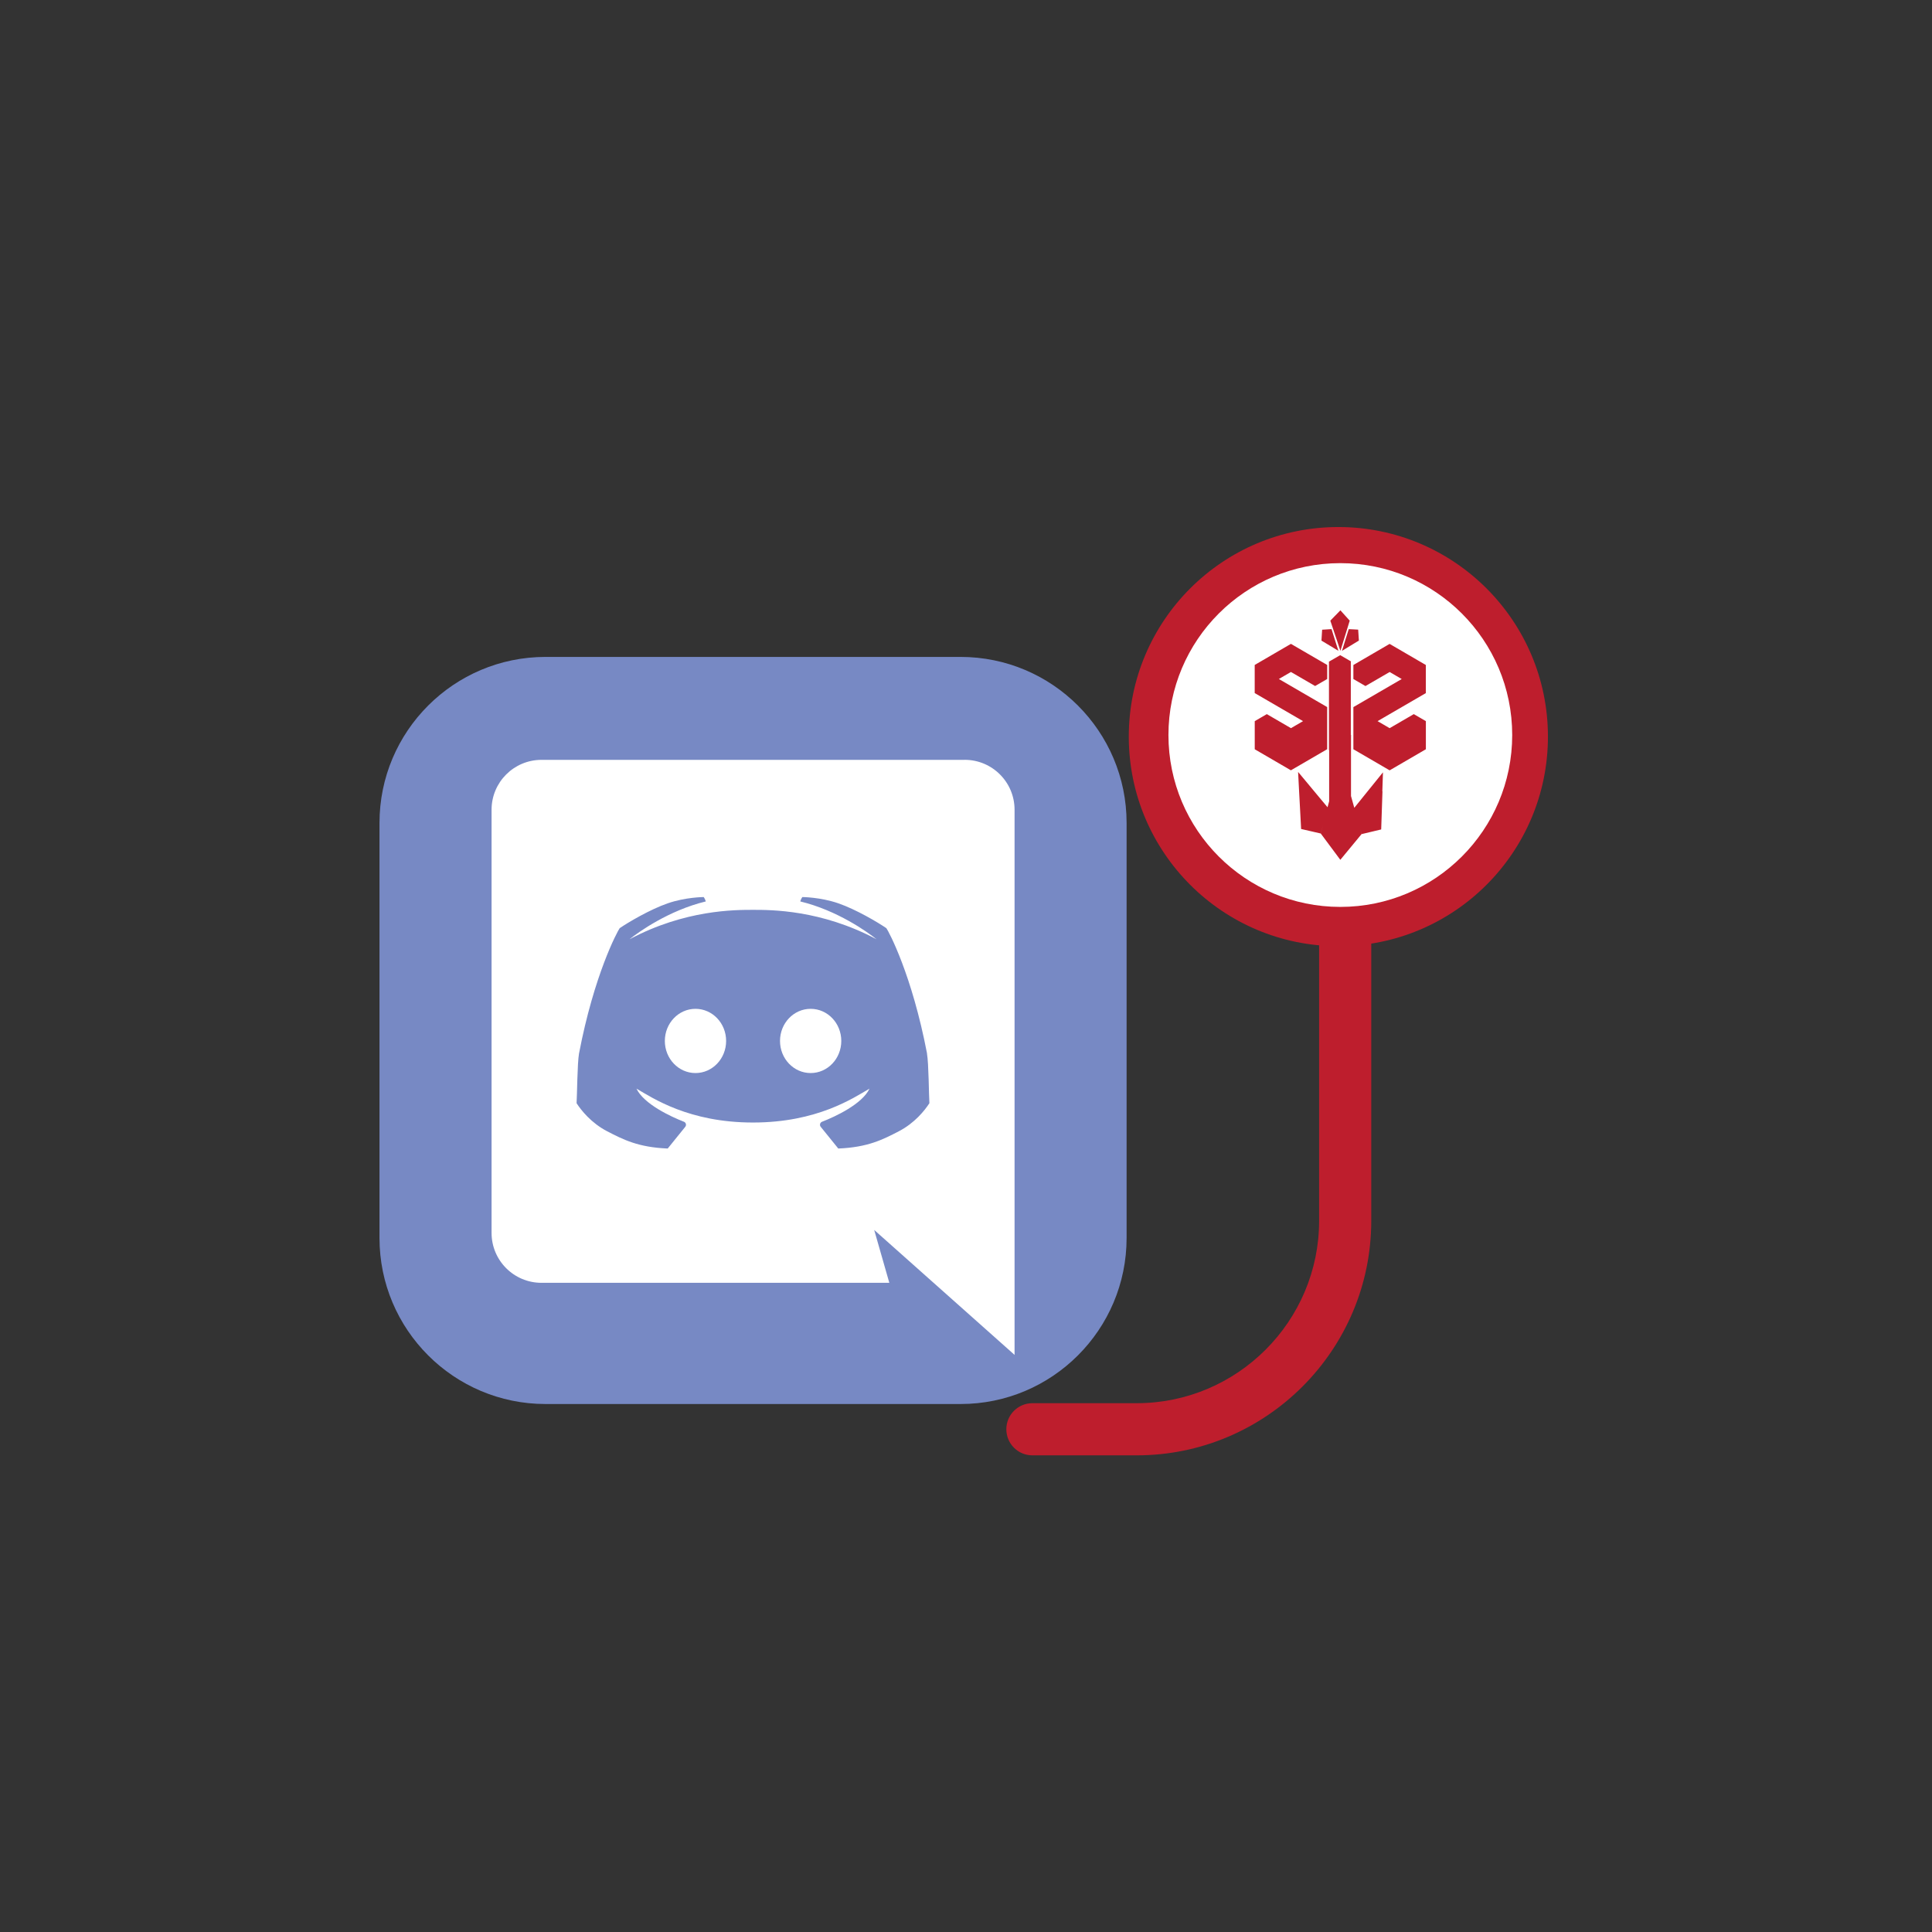
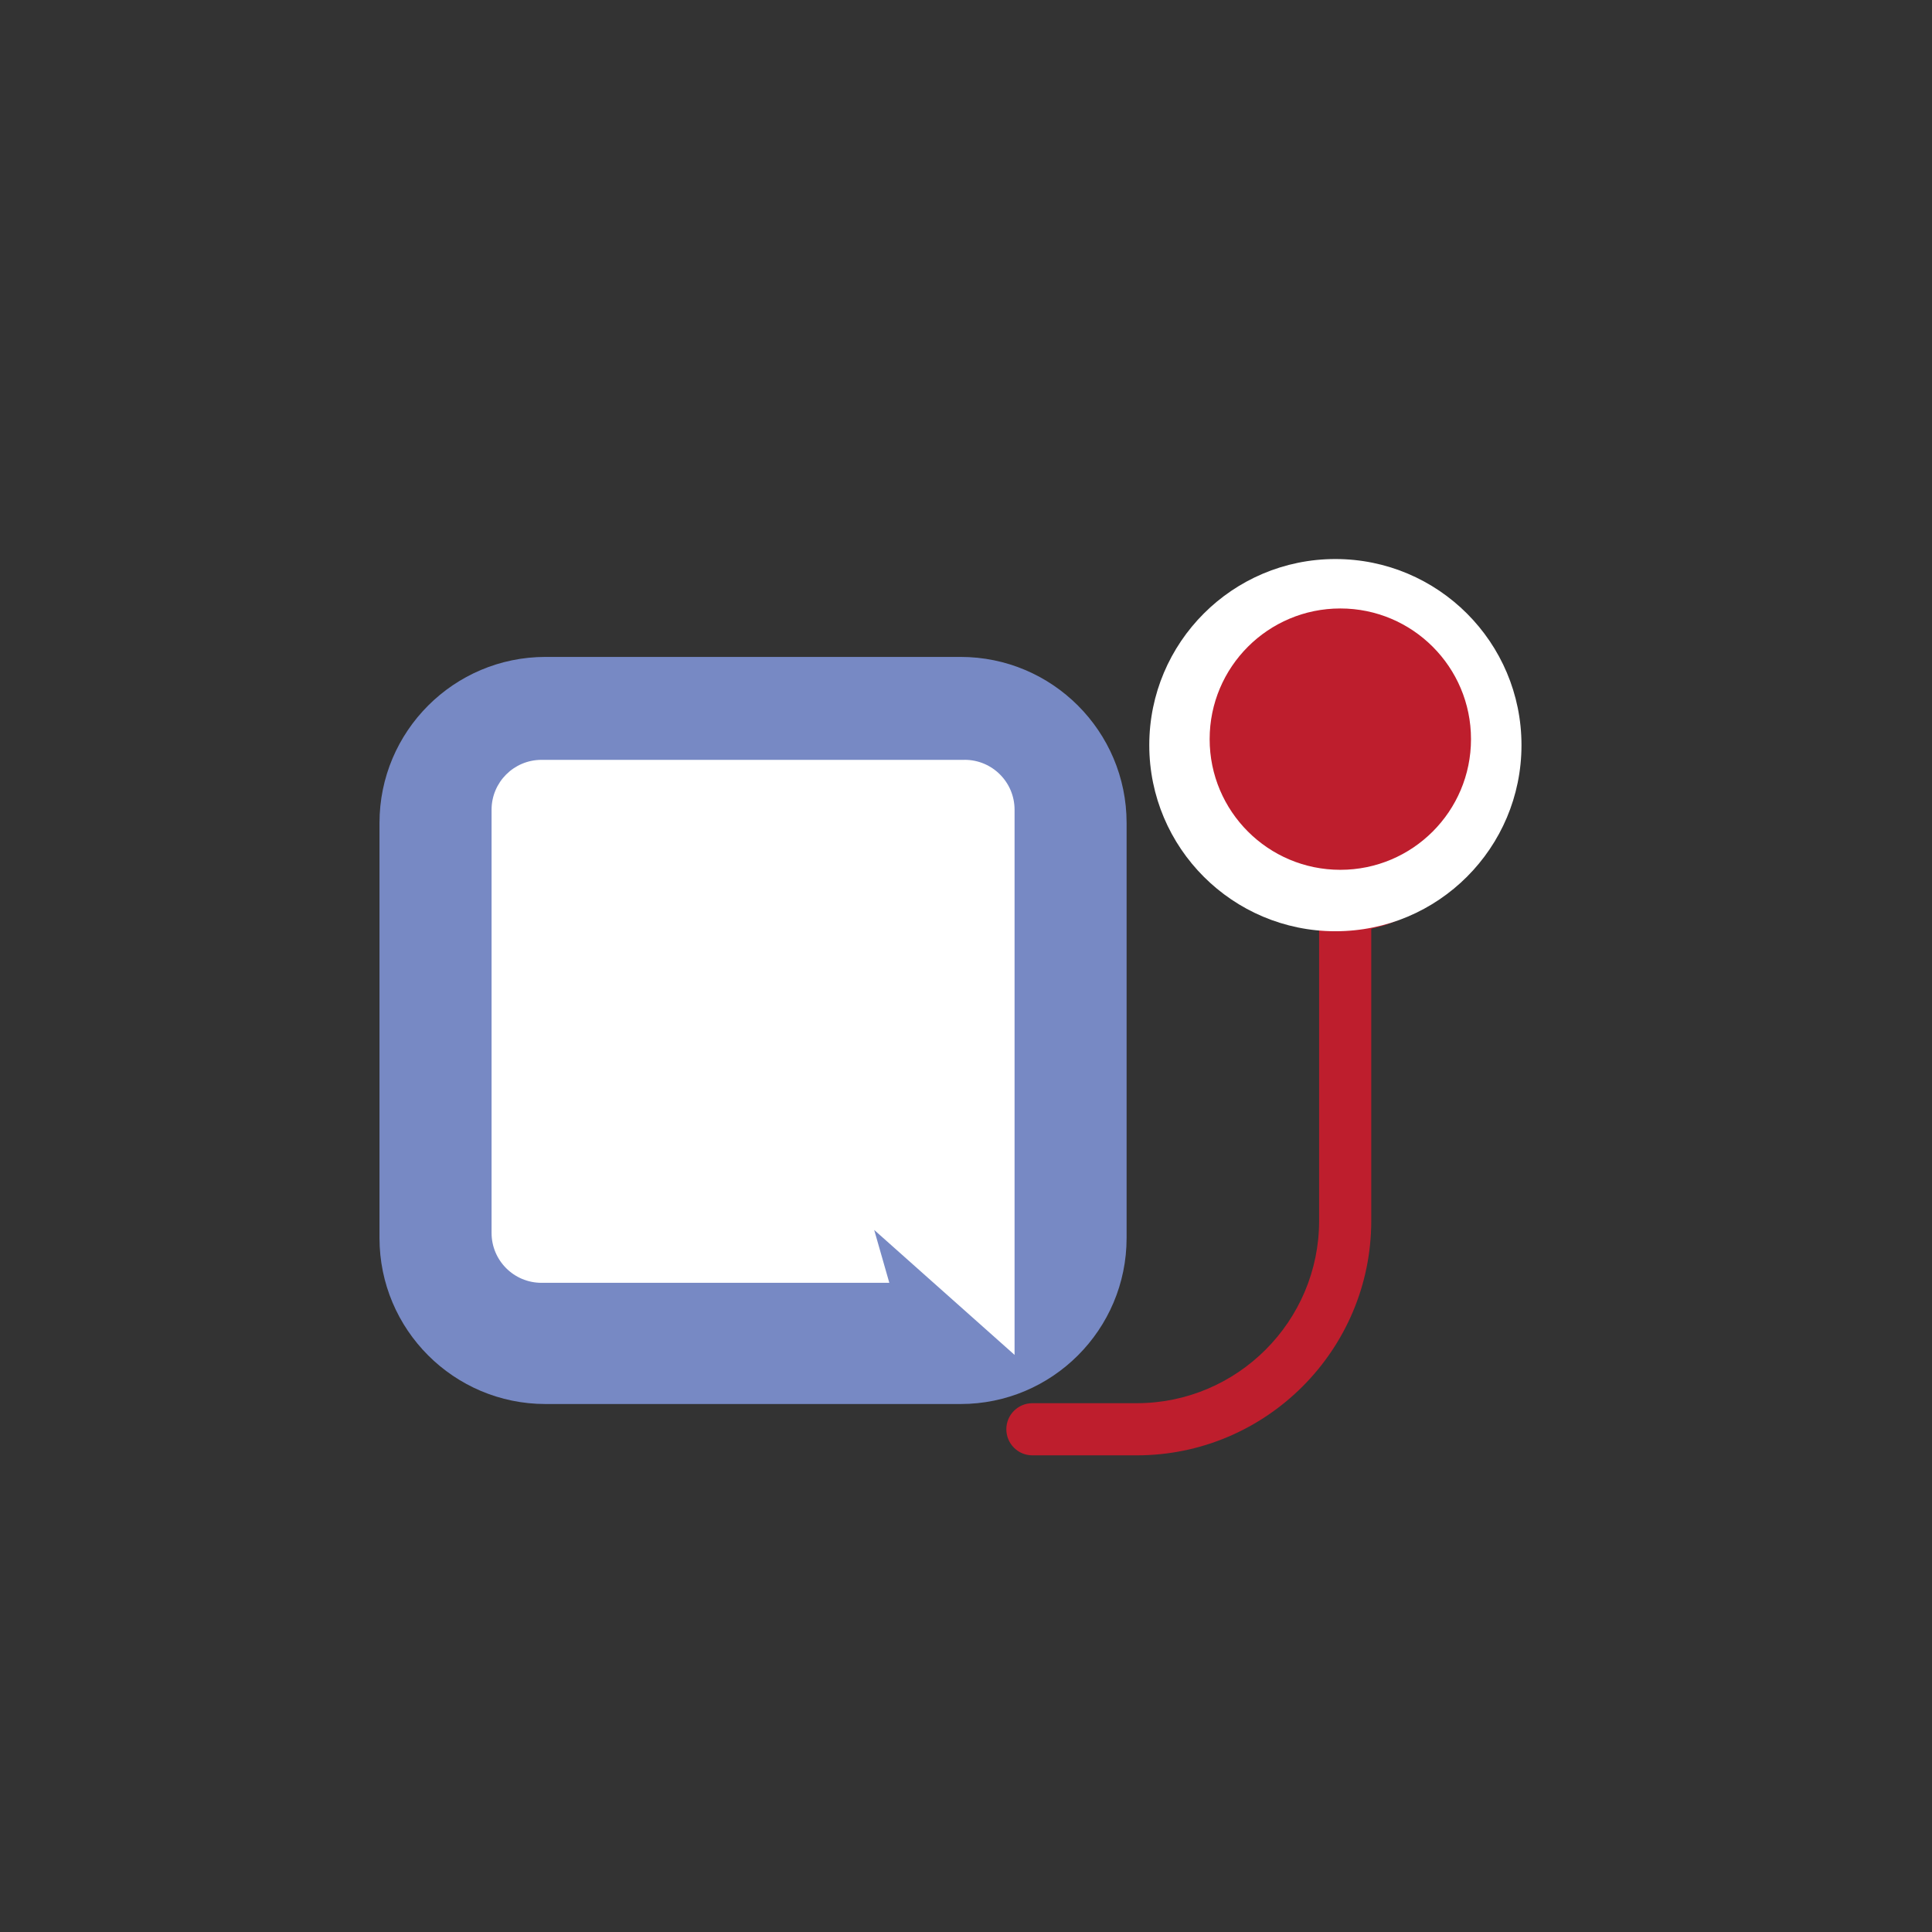
<svg xmlns="http://www.w3.org/2000/svg" id="Layer_1" data-name="Layer 1" version="1.1" viewBox="0 0 512 512">
  <rect x="0" y="0" width="512" height="512" fill="#333333" stroke="none" />
  <defs>
    <style>
      .cls-1 {
        fill: #7789c4;
      }

      .cls-1, .cls-2, .cls-3 {
        stroke-width: 0px;
      }

      .cls-2 {
        fill: #be1e2d;
      }

      .cls-3 {
        fill: #fff;
      }
    </style>
  </defs>
  <g>
    <circle class="cls-3" cx="356.49" cy="212.74" r="12.54" />
-     <path class="cls-2" d="M356.49,196.49c-9.11,0-16.49,7.38-16.49,16.49s7.38,16.49,16.49,16.49,16.49-7.38,16.49-16.49-7.38-16.49-16.49-16.49ZM358.2,202.87l.07,1.05-1.12.68-.5.3.21-.69h0l.24-.77.19-.62.44.02.46.03ZM356,201.52l.5-.51.89.99-.31,1.01-.31.99-.27.89-.32-.96-.36-1.07-.29-.87.47-.48ZM354.74,202.87l.46-.03.44-.03.2.62.24.77.22.69-.5-.3h0s-.56-.33-.56-.33l-.57-.34.07-1.05ZM348.28,214.34v-2.7l1.16-.67h0s2.32,1.35,2.32,1.35h0s1.16-.67,1.16-.67l-4.63-2.69v-2.7l3.47-2.02,3.48,2.02h0v1.35l-1.16.67-2.32-1.35-1.16.67,1.16.67,3.48,2.02h0v4.04l-3.48,2.02-3.48-2.02ZM360.53,218.37h0s-.12,3.66-.12,3.66l-.91.22-.96.23-.13-.46.12.45-.99,1.2-1.05,1.27-1.88-2.52.22-.86-.23.86-.96-.22-.91-.21-.09-1.64-.11-2.02h0s-.1-1.82-.1-1.82l.87,1.04.97,1.17.98,1.18v-.02s.15-.56.15-.56v-4.91h-.02v-8.5h.02s1.04-.59,1.04-.59h0s.02-.01.02-.01l1.05.61-.03.02h0s0,0,0,0v7.05l.05.03-.04.02v5.78l.31,1.13.95-1.18.95-1.17.85-1.05-.06,1.82ZM364.7,208.95l-4.63,2.69,1.16.67,2.32-1.35,1.16.67h0v2.7l-3.48,2.02-3.48-2.02v-4.04l3.48-2.02,1.16-.67-1.16-.67-2.32,1.35-1.16-.67v-1.35h0l3.48-2.02,3.48,2.02v2.7Z" />
  </g>
  <path class="cls-2" d="M356.49,178.44c-19.05,0-34.54,15.49-34.54,34.54,0,16.6,11.99,29.84,27.63,33.14v77.39c0,26.66-21.7,48.35-48.35,48.35h-27.63c-3.82,0-6.91,3.09-6.91,6.91s3.09,6.91,6.91,6.91h27.63c34.28,0,62.17-27.89,62.17-62.17v-77.39c15.63-3.3,27.63-16.54,27.63-33.14,0-19.05-15.49-34.54-34.54-34.54M356.49,233.7c-11.43,0-20.72-9.3-20.72-20.72s9.3-20.72,20.72-20.72,20.72,9.3,20.72,20.72-9.3,20.72-20.72,20.72" />
  <circle class="cls-3" cx="353.89" cy="197.47" r="49.32" />
-   <path class="cls-2" d="M354.68,139.67c-30.67,0-55.54,24.87-55.54,55.54s24.87,55.54,55.54,55.54,55.54-24.87,55.54-55.54-24.87-55.54-55.54-55.54ZM360.23,164.66l.23,3.39-5.25,3.2,2.1-6.75,1.42.08,1.5.08ZM357.98,174.55v23.6l-3.41,1.97-3.41-1.97v-23.6l3.41-1.97,3.41,1.97ZM354.7,158.64l2.89,3.22-2.89,9.38-1.04-3.11-1.16-3.46-.94-2.8,3.13-3.22ZM349.01,164.68l2.92-.18,2.13,6.74-5.27-3.16.21-3.39ZM328.07,197.48v-4.37h0s0,0,0,0l3.76-2.18,7.51,4.37h0s3.75-2.18,3.75-2.18l-15.02-8.74v-8.74h0s11.27-6.56,11.27-6.56h0s0,0,0,0l11.27,6.55v4.37l-3.76,2.18h0s-7.52-4.37-7.52-4.37l-3.75,2.18,15.03,8.74h0v8.74l-11.27,6.55h0s-11.27-6.55-11.27-6.55ZM367.39,226.79l-2.95.7-3.1.74-.02-.03-6.63,8.01-6.09-8.19h0s-6.08-1.39-6.08-1.39l-.28-5.3-.66-12.44,9.17,10.99,4.02-15.34,4.31,15.53,8.92-11.04-.59,17.76ZM381.28,175.64v8.74l-15.02,8.74,3.75,2.18h0s7.51-4.37,7.51-4.37l3.76,2.18h0s0,0,0,0h0s0,4.37,0,4.37l-11.27,6.55h0s-11.27-6.55-11.27-6.55v-8.74l15.03-8.74-3.75-2.18-7.52,4.37h0s-3.76-2.18-3.76-2.18v-4.37l11.27-6.55h0s0,0,0,0l11.27,6.55h0Z" />
  <g>
    <circle class="cls-2" cx="355.2" cy="195.88" r="34.63" />
-     <path class="cls-3" d="M355.2,149.24c-25.16,0-45.55,20.4-45.55,45.55s20.4,45.55,45.55,45.55,45.55-20.4,45.55-45.55-20.4-45.55-45.55-45.55ZM359.93,166.87l.19,2.89-3.1,1.88-1.38.84.59-1.91h0l.66-2.12.54-1.72,1.22.06,1.28.07ZM353.85,163.15l1.37-1.41,2.47,2.74-.86,2.79-.85,2.74-.76,2.46-.88-2.65-.99-2.95-.8-2.39,1.3-1.34ZM350.37,166.88l1.28-.08,1.22-.08.54,1.72.67,2.12.61,1.91-1.38-.83h0s-1.54-.93-1.54-.93l-1.57-.94.18-2.89ZM332.52,198.56v-7.45l3.2-1.86h0s6.4,3.72,6.4,3.72h0s3.2-1.86,3.2-1.86l-12.81-7.44v-7.45l9.6-5.59,9.61,5.59h0v3.72l-3.2,1.86-6.41-3.72-3.2,1.86,3.2,1.86,9.6,5.58h0v11.17l-9.61,5.59-9.6-5.59ZM366.37,209.7h0s-.34,10.11-.34,10.11l-2.51.6-2.65.63-.36-1.26.34,1.24-2.75,3.33-2.9,3.51-5.19-6.98.62-2.37-.63,2.37-2.66-.61-2.53-.58-.24-4.52-.3-5.58h0s-.26-5.02-.26-5.02l2.41,2.89,2.68,3.22,2.72,3.26v-.05s.42-1.54.42-1.54v-13.56l-.05-.03v-23.46l.04.02,2.88-1.66h.01s.06-.03.06-.03l2.9,1.68-.09.05h0s-.01.01-.01.01v19.49l.15.08-.1.06v15.96l.87,3.12,2.63-3.26,2.62-3.24,2.35-2.91-.17,5.02ZM377.88,183.67l-12.81,7.44,3.2,1.86,6.4-3.72,3.2,1.86h0v7.45l-9.6,5.59-9.61-5.59v-11.17l9.61-5.58,3.2-1.86-3.2-1.86-6.41,3.72-3.2-1.86v-3.72h0l9.6-5.59,9.6,5.59v7.45Z" />
  </g>
  <g>
    <path class="cls-1" d="M144.57,174.09h109.99c24.29,0,44,19.72,44,44v109.99c0,24.29-19.72,44-44,44h-109.99c-24.29,0-44-19.72-44-44v-109.99c0-24.29,19.72-44,44-44Z" />
    <g>
      <path class="cls-3" d="M255.64,201.37h-112.14c-7.31,0-13.23,5.92-13.23,13.23v112.13c0,7.31,5.92,13.23,13.23,13.23h92.18l-4.01-14.01,15.74,14.01h0l21.46,19.1v-144.47c0-7.31-5.92-13.23-13.23-13.23Z" />
      <g>
-         <path class="cls-1" d="M245.68,279.22c-4-20.92-10.14-32.33-10.78-33.24-2.18-1.5-8-4.96-12.73-6.59-4.73-1.64-9.54-1.66-9.54-1.66,0,0-.38.51-.55,1.16,9.86,2.39,17.84,8.12,20.22,10.03-14.73-7.84-27.97-7.8-32.74-7.8s-18.01-.05-32.74,7.8c2.39-1.91,10.37-7.64,20.22-10.03-.17-.65-.55-1.16-.55-1.16,0,0-4.81.02-9.54,1.66-4.73,1.64-10.55,5.09-12.73,6.59-.64.91-6.78,12.32-10.78,33.24-.45,2.55-.5,11.23-.64,13.14,1.23,1.91,3.91,5.27,8.14,7.46,4.23,2.18,8.19,4.23,16.01,4.55,1.06-1.32,3.43-4.24,4.65-5.75.37-.46.19-1.14-.36-1.35-3.5-1.36-10.63-4.69-12.57-8.77,4.32,2.5,13.89,8.98,30.88,8.98s26.56-6.48,30.88-8.98c-1.94,4.09-9.07,7.42-12.57,8.77-.55.21-.73.89-.36,1.35,1.22,1.51,3.59,4.43,4.65,5.75,7.82-.32,11.78-2.36,16.01-4.55,4.23-2.18,6.91-5.55,8.14-7.46-.14-1.91-.18-10.6-.64-13.14Z" />
        <g>
-           <path class="cls-3" d="M192.43,275.86c0,4.7-3.63,8.51-8.12,8.51s-8.12-3.81-8.12-8.51,3.63-8.51,8.12-8.51,8.12,3.81,8.12,8.51Z" />
          <path class="cls-3" d="M206.71,275.86c0,4.7,3.63,8.51,8.12,8.51s8.12-3.81,8.12-8.51-3.63-8.51-8.12-8.51-8.12,3.81-8.12,8.51Z" />
        </g>
      </g>
    </g>
  </g>
</svg>